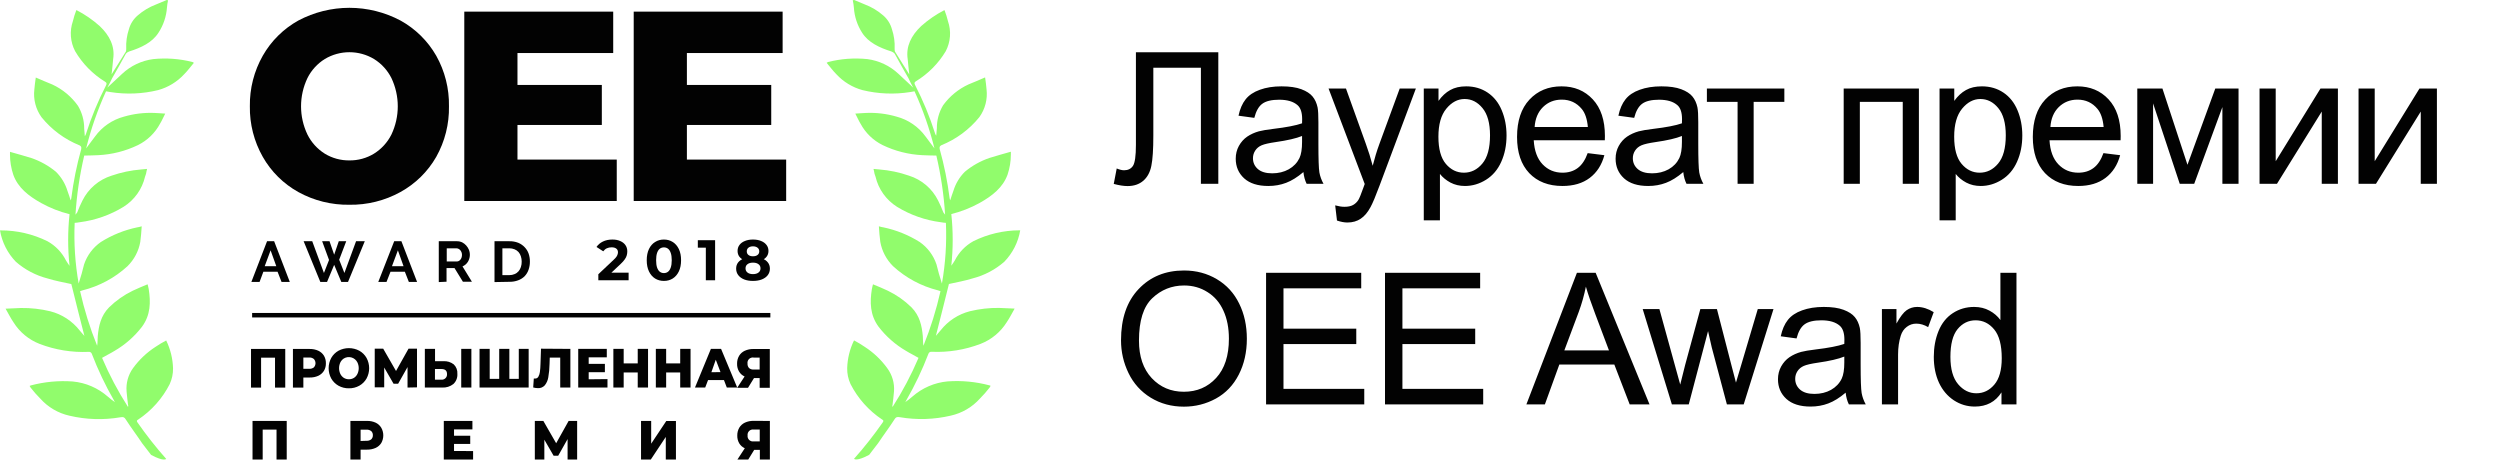
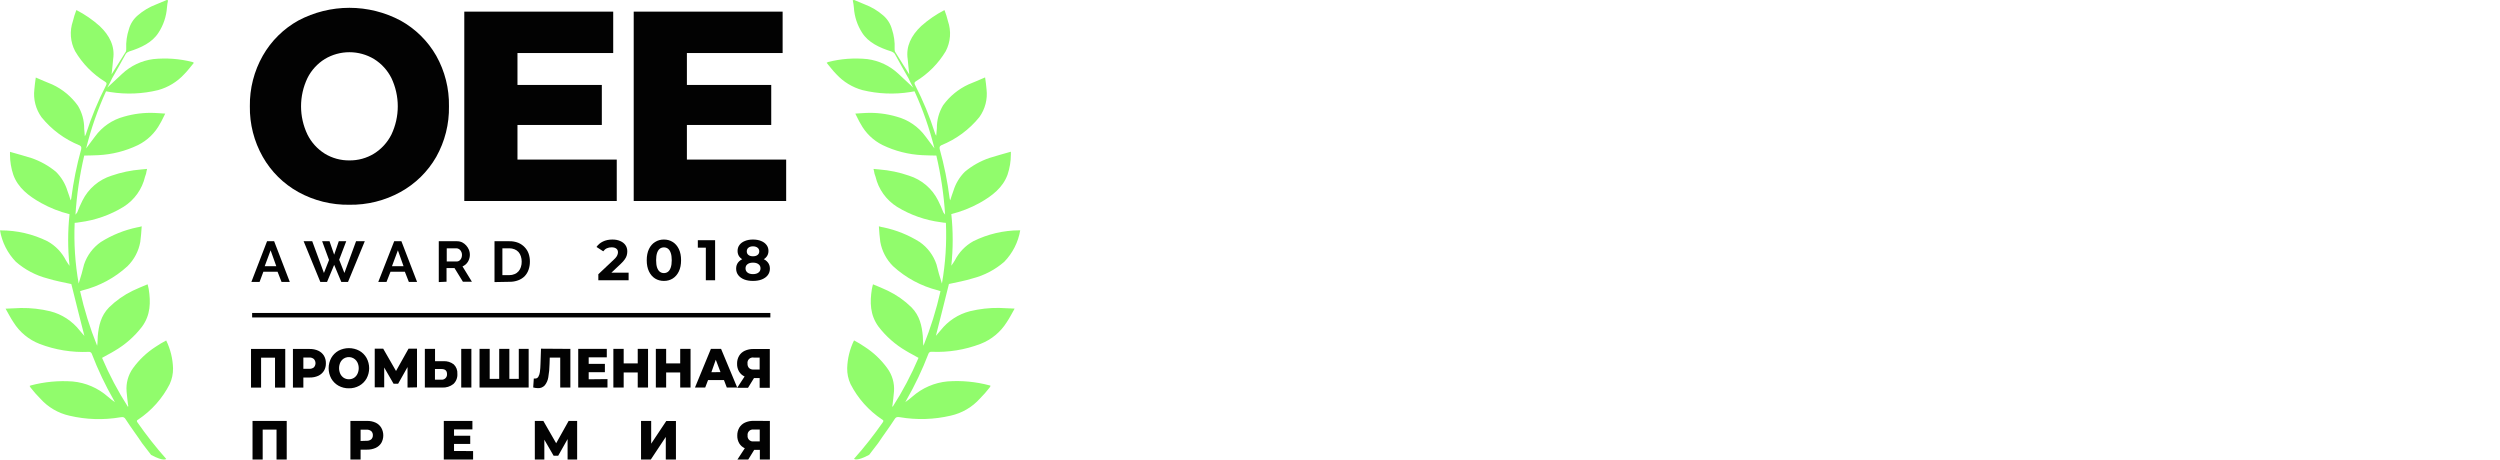
<svg xmlns="http://www.w3.org/2000/svg" width="544" height="100" viewBox="0 0 544 100" fill="none">
  <g clip-path="url(#clip0_72_330)">
    <path fill-rule="evenodd" clip-rule="evenodd" d="M34.474 7.135C33.122 9.251 30.732 10.374 28.099 11.203C27.835 11.3 27.598 11.457 27.406 11.661C26.436 13.432 25.431 15.237 24.391 17.043C24.08 17.699 23.768 18.355 23.352 19.073C24.53 17.984 25.535 17.017 26.574 16.067C28.434 14.319 30.797 13.198 33.33 12.862C36.195 12.567 39.089 12.781 41.879 13.493C41.99 13.538 42.094 13.596 42.191 13.665C41.464 14.529 40.84 15.393 40.078 16.153C38.546 17.809 36.582 19.006 34.404 19.608C31.003 20.438 27.469 20.582 24.01 20.032C23.698 19.98 23.317 19.893 23.075 19.867C21.252 23.866 19.802 28.024 18.744 32.288C19.437 31.424 19.991 30.561 20.684 29.697C22.223 27.575 24.451 26.049 26.99 25.378C29.137 24.753 31.373 24.482 33.608 24.575C34.37 24.575 35.054 24.696 35.955 24.722C35.539 25.49 35.236 26.268 34.82 26.924C33.747 28.927 32.076 30.548 30.039 31.563C27.33 32.87 24.384 33.62 21.377 33.765C20.372 33.826 19.368 33.826 18.328 33.852C17.336 38.078 16.698 42.381 16.423 46.714C16.561 46.558 16.688 46.394 16.804 46.221C17.116 45.357 17.531 44.493 17.947 43.63C18.584 42.349 19.474 41.209 20.563 40.28C21.653 39.351 22.919 38.651 24.288 38.222C26.369 37.501 28.535 37.048 30.732 36.875C31.182 36.815 31.598 36.815 31.979 36.754C31.995 36.885 31.971 37.017 31.91 37.134C31.856 37.586 31.739 38.028 31.563 38.447C30.929 41.161 29.249 43.516 26.886 45.003C23.985 46.782 20.737 47.925 17.358 48.355C16.992 48.424 16.622 48.47 16.249 48.493C16.055 52.913 16.345 57.342 17.116 61.7C17.601 60.206 17.982 58.858 18.294 57.545C18.951 55.575 20.227 53.867 21.931 52.673C24.363 51.142 27.051 50.056 29.866 49.469C30.108 49.469 30.351 49.357 30.836 49.244C30.766 50.445 30.663 51.559 30.524 52.647C30.165 54.646 29.197 56.486 27.752 57.917C24.978 60.464 21.607 62.276 17.947 63.186C17.808 63.246 17.601 63.298 17.427 63.358C18.335 67.412 19.575 71.385 21.135 75.235C21.273 74.553 21.204 73.81 21.273 73.145C21.481 70.917 21.931 68.714 23.733 66.882C25.234 65.409 26.966 64.19 28.861 63.272C29.935 62.788 30.94 62.322 32.118 61.864C32.187 62.27 32.326 62.555 32.36 62.901C32.811 65.76 32.776 68.541 30.905 71.089C29.272 73.22 27.235 75.01 24.911 76.358C24.045 76.903 23.11 77.326 22.209 77.87C23.789 81.583 25.678 85.157 27.856 88.555C27.891 88.473 27.908 88.385 27.908 88.296C27.908 88.207 27.891 88.119 27.856 88.037C27.752 87.121 27.614 86.145 27.544 85.178C27.391 83.385 27.883 81.597 28.93 80.133C30.264 78.285 31.933 76.704 33.85 75.468C34.594 74.964 35.366 74.503 36.163 74.087C37.085 75.974 37.592 78.035 37.653 80.133C37.674 81.325 37.425 82.506 36.925 83.588C35.34 86.7 32.981 89.352 30.073 91.293C29.727 91.466 29.727 91.639 29.9 91.898C31.829 94.671 33.92 97.327 36.163 99.853C36.163 99.853 35.712 100.51 32.88 98.989C32.256 98.126 31.563 97.323 30.94 96.467C29.796 94.739 28.48 93.012 27.336 91.224C27.094 90.801 26.817 90.68 26.193 90.801C22.512 91.43 18.741 91.313 15.106 90.455C12.655 89.905 10.437 88.603 8.766 86.732C8.01 85.978 7.304 85.177 6.652 84.331C6.572 84.223 6.502 84.107 6.444 83.986C6.515 83.93 6.599 83.892 6.687 83.873C9.666 83.079 12.758 82.787 15.834 83.01C18.659 83.276 21.327 84.429 23.456 86.3C23.96 86.745 24.493 87.158 25.05 87.536C24.933 87.4 24.839 87.244 24.773 87.078C22.922 83.854 21.323 80.493 19.991 77.023C19.948 76.87 19.851 76.739 19.716 76.654C19.581 76.57 19.421 76.539 19.264 76.566C15.637 76.724 12.016 76.137 8.627 74.838C6.275 73.928 4.282 72.282 2.945 70.148C2.321 69.232 1.836 68.256 1.213 67.168C2.425 67.108 3.534 67.055 4.573 67.021C6.72 66.991 8.863 67.232 10.948 67.737C13.475 68.384 15.716 69.845 17.323 71.892C17.705 72.29 18.016 72.756 18.363 73.093C17.393 69.344 16.457 65.535 15.522 61.812C13.859 61.441 12.057 61.13 10.325 60.586C7.788 59.93 5.439 58.694 3.465 56.975C1.645 55.095 0.437 52.711 0 50.134C0.069 50.134 0.069 50.134 0.139 50.134C3.672 50.12 7.159 50.928 10.325 52.492C12.068 53.455 13.478 54.922 14.37 56.699C14.612 57.096 14.855 57.467 15.132 57.839C14.731 54.107 14.731 50.342 15.132 46.61C12.979 46.073 10.906 45.257 8.965 44.182C6.193 42.636 3.906 40.831 2.902 38.05C2.424 36.639 2.178 35.16 2.174 33.671V33.04C3.837 33.532 5.327 33.904 6.817 34.387C8.776 35.053 10.597 36.072 12.187 37.393C13.351 38.551 14.209 39.978 14.682 41.548C14.959 42.205 15.132 42.921 15.375 43.604C15.445 43.46 15.492 43.305 15.513 43.146C15.968 39.549 16.687 35.989 17.661 32.496C17.73 32.072 17.73 31.865 17.315 31.632C14.078 30.326 11.228 28.218 9.034 25.508C7.777 23.756 7.221 21.6 7.475 19.462C7.544 18.597 7.648 17.855 7.787 16.87C9 17.414 10.212 17.898 11.39 18.39C13.623 19.425 15.546 21.024 16.968 23.028C17.867 24.532 18.335 26.253 18.32 28.004C18.389 28.548 18.389 29.066 18.458 29.636C18.565 29.496 18.646 29.338 18.701 29.17C19.868 25.504 21.34 21.942 23.101 18.52C23.239 18.183 23.239 18.01 22.858 17.777C20.175 16.127 17.939 13.846 16.345 11.135C15.823 10.136 15.511 9.042 15.428 7.919C15.344 6.796 15.492 5.668 15.86 4.604C16.051 3.809 16.294 3.027 16.587 2.263L16.657 2.203C18.47 3.14 20.157 4.301 21.68 5.658C23.863 7.722 25.041 10.098 24.625 12.845C24.556 13.933 24.383 15.047 24.279 16.196C24.383 16.049 24.383 15.997 24.452 15.911C25.422 14.33 26.427 12.758 27.397 11.212C27.452 11.016 27.475 10.811 27.466 10.607C27.396 9.164 27.596 7.72 28.055 6.349C28.377 5.185 29.041 4.145 29.961 3.36C31.137 2.337 32.486 1.53 33.945 0.976C34.812 0.605 35.496 0.32 36.258 0.009C36.327 0.009 36.501 0.061 36.57 0.061C36.453 0.59 36.372 1.127 36.327 1.667C36.187 3.618 35.549 5.5 34.474 7.135Z" fill="#91FC6C" />
    <path fill-rule="evenodd" clip-rule="evenodd" d="M187.604 7.135C188.955 9.251 191.346 10.374 193.979 11.203C194.242 11.3 194.48 11.457 194.672 11.661C195.642 13.432 196.647 15.237 197.686 17.042C197.998 17.699 198.31 18.355 198.726 19.073C197.548 17.984 196.543 17.016 195.504 16.066C193.644 14.318 191.281 13.198 188.748 12.861C185.879 12.567 182.983 12.78 180.19 13.492C180.08 13.537 179.975 13.596 179.878 13.665C180.606 14.529 181.229 15.393 181.991 16.152C183.523 17.812 185.492 19.01 187.673 19.608C191.076 20.438 194.609 20.581 198.068 20.031C198.379 19.979 198.76 19.893 199.003 19.867C200.826 23.866 202.276 28.023 203.334 32.288C202.641 31.424 202.087 30.561 201.394 29.697C199.855 27.574 197.627 26.048 195.088 25.378C192.941 24.752 190.705 24.481 188.47 24.575C187.708 24.575 187.015 24.696 186.114 24.721C186.53 25.49 186.842 26.267 187.258 26.924C188.331 28.927 190.002 30.548 192.039 31.562C194.748 32.87 197.694 33.619 200.701 33.765C201.705 33.826 202.71 33.826 203.75 33.852C204.742 38.078 205.38 42.381 205.655 46.713C205.518 46.558 205.39 46.393 205.274 46.221C204.962 45.357 204.547 44.493 204.131 43.63C203.494 42.348 202.605 41.209 201.515 40.28C200.425 39.35 199.158 38.651 197.79 38.222C195.709 37.5 193.543 37.047 191.346 36.875C190.896 36.814 190.48 36.814 190.099 36.754C190.083 36.885 190.107 37.017 190.168 37.134C190.223 37.585 190.339 38.027 190.515 38.447C191.148 41.16 192.829 43.516 195.192 45.003C198.094 46.782 201.342 47.925 204.72 48.355C205.086 48.424 205.456 48.47 205.828 48.492C206.023 52.913 205.733 57.342 204.962 61.7C204.477 60.206 204.096 58.858 203.784 57.545C203.127 55.574 201.851 53.866 200.146 52.673C197.715 51.142 195.027 50.056 192.212 49.469C191.97 49.469 191.727 49.356 191.242 49.244C191.311 50.445 191.415 51.559 191.554 52.647C191.913 54.646 192.881 56.486 194.326 57.917C197.1 60.464 200.472 62.276 204.131 63.186C204.269 63.246 204.477 63.298 204.65 63.358C203.743 67.412 202.503 71.384 200.943 75.235C200.805 74.553 200.874 73.81 200.805 73.145C200.597 70.916 200.146 68.714 198.345 66.882C196.844 65.409 195.112 64.189 193.217 63.272C192.143 62.788 191.138 62.322 189.96 61.864C189.891 62.27 189.752 62.555 189.718 62.901C189.267 65.76 189.302 68.541 191.173 71.089C192.807 73.219 194.843 75.009 197.167 76.358C198.033 76.903 198.968 77.326 199.869 77.87C198.288 81.583 196.399 85.156 194.222 88.555C194.187 88.473 194.17 88.385 194.17 88.296C194.17 88.207 194.187 88.119 194.222 88.037C194.326 87.121 194.464 86.145 194.534 85.178C194.667 83.377 194.151 81.587 193.078 80.133C191.746 78.285 190.076 76.703 188.159 75.468C187.414 74.956 186.638 74.489 185.837 74.069C184.916 75.957 184.408 78.017 184.347 80.116C184.327 81.307 184.575 82.489 185.075 83.571C186.663 86.682 189.025 89.336 191.935 91.276C192.282 91.448 192.282 91.621 192.108 91.88C190.179 94.655 188.086 97.312 185.837 99.836C185.837 99.836 186.288 100.492 189.129 98.972C189.752 98.108 190.445 97.305 191.069 96.45C192.212 94.722 193.529 92.995 194.672 91.206C194.915 90.784 195.192 90.662 195.816 90.784C199.497 91.413 203.268 91.296 206.903 90.438C209.354 89.888 211.571 88.586 213.243 86.715C213.998 85.963 214.701 85.161 215.348 84.314C215.432 84.207 215.501 84.092 215.556 83.968C215.485 83.911 215.402 83.872 215.313 83.856C212.337 83.06 209.248 82.768 206.175 82.992C203.35 83.259 200.682 84.411 198.553 86.283C198.049 86.728 197.516 87.141 196.959 87.518C197.076 87.382 197.17 87.227 197.236 87.06C199.087 83.837 200.686 80.475 202.017 77.006C202.06 76.853 202.159 76.722 202.293 76.637C202.427 76.553 202.588 76.521 202.745 76.548C206.371 76.707 209.993 76.119 213.381 74.821C215.73 73.907 217.72 72.262 219.055 70.13C219.679 69.215 220.164 68.239 220.787 67.15C219.575 67.09 218.466 67.038 217.426 67.004C215.283 66.973 213.143 67.214 211.06 67.72C208.534 68.366 206.293 69.827 204.685 71.875C204.304 72.272 203.992 72.739 203.646 73.076C204.616 69.327 205.551 65.518 206.487 61.795C208.15 61.424 209.951 61.113 211.684 60.569C214.218 59.912 216.564 58.677 218.535 56.958C220.356 55.078 221.564 52.693 222 50.117C221.931 50.117 221.931 50.117 221.861 50.117C218.365 50.124 214.917 50.937 211.788 52.492C210.058 53.453 208.658 54.909 207.769 56.673C207.526 57.07 207.284 57.441 207.006 57.813C207.408 54.081 207.408 50.316 207.006 46.584C209.16 46.046 211.232 45.23 213.174 44.157C215.937 42.61 218.223 40.805 219.237 38.024C219.714 36.612 219.96 35.133 219.964 33.644V33.014C218.301 33.506 216.812 33.878 215.33 34.361C213.371 35.026 211.551 36.045 209.96 37.367C208.796 38.524 207.939 39.952 207.465 41.522C207.188 42.179 207.015 42.895 206.773 43.578C206.702 43.433 206.655 43.279 206.634 43.12C206.178 39.523 205.461 35.963 204.486 32.469C204.417 32.046 204.417 31.839 204.832 31.605C208.07 30.299 210.92 28.192 213.113 25.482C214.371 23.73 214.926 21.574 214.672 19.435C214.603 18.571 214.499 17.828 214.36 16.844C213.148 17.388 211.935 17.872 210.757 18.364C208.547 19.38 206.637 20.948 205.213 22.916C204.315 24.42 203.848 26.141 203.862 27.892C203.793 28.436 203.793 28.954 203.724 29.524C203.618 29.386 203.536 29.231 203.481 29.066C202.314 25.4 200.843 21.837 199.081 18.416C198.942 18.079 198.942 17.906 199.323 17.673C201.977 16.049 204.197 13.808 205.794 11.143C206.315 10.144 206.627 9.05 206.711 7.927C206.794 6.804 206.647 5.677 206.279 4.612C206.087 3.817 205.845 3.035 205.551 2.272L205.482 2.211C203.669 3.148 201.981 4.309 200.458 5.666C198.275 7.731 197.097 10.106 197.513 12.853C197.582 13.941 197.756 15.056 197.86 16.204C197.756 16.058 197.756 16.006 197.686 15.919C196.716 14.339 195.712 12.767 194.741 11.22C194.687 11.024 194.663 10.82 194.672 10.616C194.743 9.172 194.543 7.728 194.083 6.357C193.764 5.187 193.101 4.14 192.178 3.352C191.001 2.328 189.653 1.521 188.193 0.968C187.327 0.596 186.634 0.311 185.872 0C185.803 0 185.629 0.052 185.56 0.052C185.677 0.581 185.758 1.118 185.803 1.658C185.927 3.607 186.546 5.492 187.604 7.135Z" fill="#91FC6C" />
    <path fill-rule="evenodd" clip-rule="evenodd" d="M76.032 44.554C72.149 44.617 68.318 43.664 64.919 41.79C61.685 39.996 59.008 37.348 57.185 34.137C55.279 30.781 54.307 26.979 54.37 23.123C54.31 19.271 55.282 15.472 57.185 12.119C59.011 8.909 61.687 6.262 64.919 4.466C68.341 2.651 72.157 1.701 76.032 1.701C79.908 1.701 83.724 2.651 87.145 4.466C90.393 6.261 93.083 8.911 94.924 12.127C96.807 15.484 97.763 19.278 97.695 23.123C97.767 26.975 96.81 30.776 94.924 34.137C93.079 37.354 90.382 40.002 87.128 41.79C83.729 43.664 79.898 44.617 76.015 44.554H76.032ZM76.032 34.905C77.917 34.927 79.769 34.418 81.377 33.437C83.001 32.427 84.314 30.989 85.171 29.282C86.083 27.36 86.556 25.259 86.556 23.132C86.556 21.005 86.083 18.905 85.171 16.982C84.315 15.277 83.001 13.841 81.377 12.836C79.762 11.87 77.915 11.361 76.032 11.361C74.15 11.361 72.303 11.87 70.688 12.836C69.066 13.841 67.755 15.277 66.903 16.982C65.985 18.903 65.508 21.004 65.508 23.132C65.508 25.26 65.985 27.361 66.903 29.282C67.753 30.986 69.056 32.423 70.671 33.437C72.284 34.421 74.142 34.93 76.032 34.905Z" fill="#020202" />
    <path fill-rule="evenodd" clip-rule="evenodd" d="M134.205 34.724V43.734H101.03V2.531H133.434V11.54H112.602V18.485H130.957V27.192H112.602V34.724H134.205Z" fill="#020202" />
    <path fill-rule="evenodd" clip-rule="evenodd" d="M171.069 34.724V43.734H137.895V2.531H170.298V11.54H149.467V18.485H167.821V27.192H149.467V34.724H171.069Z" fill="#020202" />
    <path fill-rule="evenodd" clip-rule="evenodd" d="M58.111 52.492H59.653L63.057 61.346H61.264L60.398 59.134H57.306L56.483 61.346H54.699L58.111 52.492ZM60.121 57.925L58.882 54.47L57.6 57.925H60.121ZM70.099 52.492H71.702L72.715 55.42L73.72 52.492H75.34L73.806 56.517L74.941 59.402L77.479 52.492H79.376L75.729 61.346H74.266L72.715 57.632L71.165 61.346H69.701L66.072 52.492H67.942L70.489 59.402L71.598 56.569L70.099 52.492ZM85.812 52.492H87.345L90.757 61.346H88.965L88.098 59.134H84.972L84.105 61.346H82.312L85.777 52.492H85.812ZM87.812 57.925L86.582 54.47L85.292 57.925H87.812ZM95.478 61.38V52.492H99.436C99.832 52.488 100.223 52.573 100.58 52.742C100.907 52.913 101.201 53.14 101.446 53.416C101.697 53.697 101.899 54.019 102.044 54.367C102.206 54.787 102.27 55.239 102.231 55.688C102.192 56.137 102.051 56.571 101.819 56.958C101.544 57.411 101.132 57.765 100.641 57.968L102.685 61.302H100.727L98.9 58.331H97.167V61.302L95.478 61.38ZM97.21 56.897H99.393C99.546 56.898 99.698 56.862 99.835 56.793C99.975 56.714 100.099 56.609 100.199 56.482C100.307 56.346 100.389 56.191 100.441 56.025C100.499 55.844 100.527 55.653 100.528 55.463C100.531 55.268 100.495 55.075 100.424 54.893C100.361 54.727 100.27 54.572 100.155 54.435C100.048 54.311 99.915 54.211 99.766 54.142C99.626 54.073 99.472 54.034 99.315 54.03H97.21V56.811V56.897ZM107.605 61.38V52.492H110.853C111.514 52.477 112.17 52.595 112.784 52.837C113.305 53.055 113.774 53.378 114.161 53.787C114.549 54.186 114.845 54.663 115.028 55.187C115.219 55.742 115.313 56.327 115.305 56.914C115.313 57.535 115.21 58.152 115.002 58.737C114.815 59.26 114.52 59.737 114.135 60.136C113.735 60.517 113.261 60.811 112.741 61C112.156 61.218 111.537 61.326 110.913 61.32L107.605 61.38ZM113.521 56.94C113.524 56.541 113.463 56.145 113.339 55.766C113.234 55.426 113.06 55.111 112.828 54.841C112.589 54.58 112.292 54.376 111.961 54.245C111.601 54.099 111.216 54.026 110.827 54.03H109.32V59.869H110.827C111.22 59.876 111.609 59.799 111.97 59.644C112.305 59.513 112.602 59.302 112.836 59.031C113.067 58.756 113.24 58.439 113.347 58.098C113.474 57.707 113.533 57.299 113.521 56.889V56.94Z" fill="#020202" />
    <path d="M167.63 68.1H54.863V69.077H167.63V68.1Z" fill="#020202" />
    <path fill-rule="evenodd" clip-rule="evenodd" d="M62.07 75.935V84.348H59.844V77.826H56.812V84.348H54.621V75.935H62.07ZM67.388 75.935C68.032 75.921 68.672 76.051 69.259 76.315C69.765 76.549 70.192 76.924 70.489 77.395C70.782 77.897 70.929 78.472 70.913 79.053C70.929 79.63 70.782 80.198 70.489 80.695C70.19 81.163 69.764 81.538 69.259 81.774C68.671 82.035 68.032 82.162 67.388 82.146H66.011V84.348H63.742V75.935H67.388ZM67.258 80.254C67.631 80.281 68.002 80.17 68.298 79.943C68.527 79.694 68.654 79.369 68.654 79.031C68.654 78.694 68.527 78.369 68.298 78.12C68.006 77.883 67.634 77.765 67.258 77.792H66.011V80.254H67.258ZM75.92 84.495C75.13 84.511 74.35 84.317 73.659 83.934C73.001 83.565 72.456 83.025 72.083 82.37C71.708 81.681 71.511 80.909 71.511 80.124C71.511 79.34 71.708 78.568 72.083 77.878C72.456 77.224 73.001 76.684 73.659 76.315C74.356 75.947 75.132 75.754 75.92 75.754C76.708 75.754 77.484 75.947 78.181 76.315C78.839 76.684 79.385 77.224 79.757 77.878C80.132 78.568 80.329 79.34 80.329 80.124C80.329 80.909 80.132 81.681 79.757 82.37C79.385 83.025 78.839 83.565 78.181 83.934C77.49 84.317 76.71 84.511 75.92 84.495ZM75.92 82.526C76.304 82.531 76.682 82.43 77.011 82.232C77.342 82.021 77.606 81.722 77.774 81.368C77.962 80.978 78.059 80.549 78.059 80.116C78.059 79.682 77.962 79.254 77.774 78.863C77.647 78.604 77.468 78.375 77.247 78.189C77.026 78.003 76.77 77.865 76.492 77.784C76.215 77.702 75.924 77.68 75.638 77.717C75.352 77.754 75.076 77.85 74.829 77.999C74.498 78.212 74.231 78.511 74.058 78.863C73.876 79.255 73.781 79.683 73.781 80.116C73.781 80.549 73.876 80.976 74.058 81.368C74.232 81.719 74.498 82.019 74.829 82.232C75.158 82.43 75.536 82.531 75.92 82.526ZM88.679 84.331V79.874L86.635 83.501H85.638L83.603 79.969V84.288H81.541V75.874H83.386L86.175 80.729L88.895 75.874H90.74V84.288L88.679 84.331ZM96.474 78.596C97.287 78.544 98.091 78.789 98.735 79.287C99.01 79.551 99.223 79.871 99.359 80.227C99.496 80.582 99.552 80.963 99.523 81.342C99.552 81.754 99.49 82.166 99.34 82.549C99.191 82.933 98.957 83.279 98.657 83.562C97.96 84.111 97.084 84.385 96.197 84.331H92.447V75.918H94.664V78.596H96.474ZM96.033 82.621C96.199 82.635 96.367 82.613 96.524 82.556C96.68 82.499 96.822 82.409 96.941 82.291C97.059 82.173 97.15 82.031 97.207 81.875C97.264 81.718 97.286 81.551 97.271 81.385C97.271 80.66 96.864 80.297 96.033 80.297H94.647V82.621H96.033ZM100.363 75.918H102.572V84.331H100.363V75.918ZM115.036 75.918V84.331H104.348V75.918H106.557V82.448H108.627V75.918H110.835V82.448H112.888V75.918H115.036ZM124.114 75.918V84.331H121.905V77.809H119.627L119.584 79.174C119.569 80.159 119.477 81.141 119.307 82.111C119.207 82.742 118.948 83.336 118.553 83.838C118.365 84.049 118.132 84.214 117.871 84.323C117.61 84.43 117.328 84.477 117.046 84.46C116.701 84.453 116.357 84.404 116.024 84.314L116.154 82.37C116.255 82.379 116.356 82.379 116.457 82.37C116.593 82.373 116.727 82.341 116.846 82.276C116.965 82.21 117.063 82.115 117.133 81.999C117.32 81.678 117.438 81.322 117.479 80.954C117.554 80.381 117.598 79.804 117.609 79.226L117.722 75.874L124.114 75.918ZM132.187 82.491V84.331H125.82V75.918H132.039V77.758H128.098V79.174H131.624V80.997H128.098V82.534L132.187 82.491ZM141.013 75.918V84.331H138.769V81.049H135.712V84.331H133.469V75.918H135.712V79.079H138.769V75.918H141.013ZM150.264 75.918V84.331H148.012V81.049H144.954V84.331H142.711V75.918H144.954V79.079H148.012V75.918H150.264ZM157.436 82.698H154.075L153.451 84.331H151.225L154.69 75.918H156.907L160.415 84.331H158.154L157.531 82.698H157.436ZM156.777 80.971L155.755 78.276L154.794 80.997L156.777 80.971ZM167.509 75.944H163.94C163.29 75.93 162.644 76.063 162.052 76.332C161.54 76.568 161.111 76.954 160.822 77.438C160.52 77.962 160.37 78.561 160.389 79.165C160.372 79.753 160.519 80.333 160.814 80.841C161.094 81.319 161.518 81.697 162.026 81.921L160.415 84.382H162.771L164.07 82.266H165.3V84.382H167.509V75.97V75.944ZM163.984 77.818H165.3V80.409H163.958C163.783 80.422 163.606 80.401 163.439 80.344C163.272 80.288 163.119 80.198 162.988 80.081C162.872 79.95 162.782 79.797 162.726 79.63C162.669 79.465 162.647 79.289 162.659 79.114C162.631 78.929 162.648 78.74 162.709 78.564C162.771 78.387 162.874 78.228 163.01 78.101C163.146 77.972 163.311 77.879 163.492 77.829C163.672 77.777 163.861 77.771 164.044 77.809L163.984 77.818Z" fill="#020202" />
    <path fill-rule="evenodd" clip-rule="evenodd" d="M62.39 91.595V100H60.173V93.479H57.159V100H54.95V91.595H62.39ZM79.878 91.595C80.523 91.576 81.164 91.707 81.749 91.975C82.259 92.216 82.685 92.604 82.971 93.09C83.255 93.593 83.404 94.162 83.404 94.739C83.404 95.317 83.255 95.886 82.971 96.389C82.677 96.857 82.253 97.229 81.749 97.46C81.162 97.724 80.523 97.854 79.878 97.841H78.466V100H76.249V91.595H79.878ZM79.74 95.914C80.118 95.943 80.491 95.829 80.788 95.594C80.902 95.481 80.991 95.347 81.05 95.198C81.11 95.05 81.139 94.891 81.134 94.731C81.145 94.562 81.12 94.394 81.06 94.236C81 94.078 80.907 93.934 80.788 93.815C80.491 93.581 80.118 93.467 79.74 93.496H78.466V95.957L79.74 95.914ZM102.945 98.151V100H96.57V91.595H102.797V93.435H98.796V94.817H102.321V96.597H98.796V98.134L102.945 98.151ZM123.507 100V95.543L121.463 99.17H120.467L118.449 95.681V100H116.379V91.595H118.233L121.022 96.45L123.733 91.595H125.586V100H123.507ZM139.428 91.595H141.697V96.545L144.98 91.613H147.085V100H144.876V95.076L141.611 100H139.488V91.595H139.428ZM167.526 91.595V100H165.344V97.892H164.114L162.814 100H160.458L162.069 97.538C161.564 97.315 161.14 96.941 160.857 96.467C160.562 95.958 160.415 95.379 160.432 94.791C160.416 94.186 160.566 93.589 160.866 93.064C161.159 92.581 161.59 92.196 162.104 91.958C162.694 91.693 163.337 91.563 163.984 91.578L167.526 91.595ZM164.001 93.47C163.823 93.441 163.642 93.454 163.47 93.508C163.299 93.562 163.142 93.655 163.014 93.781C162.885 93.906 162.787 94.059 162.729 94.229C162.67 94.398 162.651 94.579 162.676 94.757C162.653 94.932 162.671 95.111 162.729 95.277C162.786 95.445 162.881 95.597 163.007 95.722C163.132 95.847 163.285 95.943 163.453 95.999C163.62 96.057 163.799 96.075 163.975 96.052H165.318V93.461L164.001 93.47Z" fill="#020202" />
    <path d="M163.844 61.129C163.114 61.129 162.475 61.021 161.927 60.806C161.379 60.582 160.952 60.271 160.645 59.873C160.337 59.467 160.184 58.994 160.184 58.455C160.184 57.916 160.333 57.46 160.632 57.086C160.939 56.705 161.367 56.419 161.915 56.228C162.462 56.029 163.106 55.929 163.844 55.929C164.592 55.929 165.239 56.029 165.787 56.228C166.343 56.419 166.771 56.705 167.069 57.086C167.376 57.46 167.53 57.916 167.53 58.455C167.53 58.994 167.376 59.467 167.069 59.873C166.762 60.271 166.331 60.582 165.774 60.806C165.227 61.021 164.583 61.129 163.844 61.129ZM163.844 59.649C164.351 59.649 164.749 59.537 165.04 59.313C165.339 59.089 165.488 58.782 165.488 58.393C165.488 58.003 165.339 57.7 165.04 57.484C164.749 57.261 164.351 57.149 163.844 57.149C163.346 57.149 162.952 57.261 162.662 57.484C162.371 57.7 162.226 58.003 162.226 58.393C162.226 58.782 162.371 59.089 162.662 59.313C162.952 59.537 163.346 59.649 163.844 59.649ZM163.844 56.95C163.172 56.95 162.583 56.858 162.076 56.676C161.578 56.493 161.188 56.228 160.906 55.88C160.632 55.523 160.495 55.1 160.495 54.611C160.495 54.097 160.636 53.657 160.918 53.292C161.201 52.919 161.595 52.633 162.101 52.434C162.608 52.227 163.189 52.123 163.844 52.123C164.517 52.123 165.102 52.227 165.6 52.434C166.106 52.633 166.501 52.919 166.783 53.292C167.074 53.657 167.219 54.097 167.219 54.611C167.219 55.1 167.078 55.523 166.795 55.88C166.522 56.228 166.131 56.493 165.625 56.676C165.119 56.858 164.525 56.95 163.844 56.95ZM163.844 55.768C164.268 55.768 164.6 55.672 164.841 55.482C165.09 55.291 165.214 55.03 165.214 54.698C165.214 54.35 165.085 54.08 164.828 53.889C164.579 53.699 164.251 53.603 163.844 53.603C163.446 53.603 163.122 53.699 162.873 53.889C162.624 54.08 162.5 54.35 162.5 54.698C162.5 55.03 162.62 55.291 162.861 55.482C163.102 55.672 163.429 55.768 163.844 55.768Z" fill="#020202" />
    <path d="M153.59 60.98V53.019L154.461 53.889H151.847V52.272H155.607V60.98H153.59Z" fill="#020202" />
    <path d="M144.465 61.129C143.751 61.129 143.112 60.955 142.548 60.607C141.983 60.25 141.539 59.736 141.216 59.064C140.892 58.393 140.73 57.58 140.73 56.626C140.73 55.672 140.892 54.86 141.216 54.188C141.539 53.516 141.983 53.006 142.548 52.658C143.112 52.301 143.751 52.123 144.465 52.123C145.188 52.123 145.827 52.301 146.383 52.658C146.947 53.006 147.391 53.516 147.715 54.188C148.039 54.86 148.201 55.672 148.201 56.626C148.201 57.58 148.039 58.393 147.715 59.064C147.391 59.736 146.947 60.25 146.383 60.607C145.827 60.955 145.188 61.129 144.465 61.129ZM144.465 59.425C144.806 59.425 145.1 59.33 145.349 59.139C145.607 58.948 145.806 58.645 145.947 58.231C146.096 57.816 146.171 57.281 146.171 56.626C146.171 55.971 146.096 55.436 145.947 55.022C145.806 54.607 145.607 54.304 145.349 54.113C145.1 53.923 144.806 53.827 144.465 53.827C144.133 53.827 143.839 53.923 143.581 54.113C143.332 54.304 143.133 54.607 142.984 55.022C142.843 55.436 142.772 55.971 142.772 56.626C142.772 57.281 142.843 57.816 142.984 58.231C143.133 58.645 143.332 58.948 143.581 59.139C143.839 59.33 144.133 59.425 144.465 59.425Z" fill="#020202" />
    <path d="M130.198 60.98V59.674L133.56 56.502C133.826 56.261 134.021 56.046 134.145 55.855C134.27 55.664 134.353 55.49 134.394 55.332C134.444 55.175 134.469 55.03 134.469 54.897C134.469 54.549 134.349 54.283 134.108 54.101C133.876 53.91 133.531 53.815 133.074 53.815C132.709 53.815 132.369 53.885 132.053 54.026C131.746 54.167 131.485 54.387 131.269 54.686L129.8 53.74C130.132 53.243 130.597 52.849 131.194 52.558C131.792 52.268 132.481 52.123 133.261 52.123C133.909 52.123 134.473 52.231 134.955 52.447C135.444 52.654 135.822 52.948 136.088 53.33C136.362 53.711 136.499 54.167 136.499 54.698C136.499 54.98 136.461 55.262 136.387 55.544C136.32 55.818 136.179 56.108 135.963 56.415C135.756 56.721 135.449 57.066 135.042 57.447L132.253 60.072L131.867 59.338H136.785V60.98H130.198Z" fill="#020202" />
  </g>
-   <path d="M247.176 11.367H265.105V40H261.316V14.746H250.965V29.492C250.965 32.487 250.822 34.681 250.535 36.074C250.262 37.467 249.676 38.555 248.777 39.336C247.879 40.104 246.74 40.488 245.359 40.488C244.526 40.488 243.523 40.332 242.352 40.02L242.996 36.66C243.621 36.921 244.155 37.051 244.598 37.051C245.457 37.051 246.102 36.732 246.531 36.094C246.961 35.443 247.176 33.919 247.176 31.523V11.367ZM283.622 37.441C282.32 38.548 281.063 39.329 279.852 39.785C278.654 40.241 277.365 40.469 275.985 40.469C273.707 40.469 271.955 39.915 270.731 38.809C269.507 37.689 268.895 36.263 268.895 34.531C268.895 33.516 269.123 32.591 269.579 31.758C270.048 30.912 270.653 30.234 271.395 29.727C272.151 29.219 272.997 28.835 273.934 28.574C274.624 28.392 275.666 28.216 277.059 28.047C279.898 27.708 281.988 27.305 283.329 26.836C283.342 26.354 283.348 26.048 283.348 25.918C283.348 24.486 283.016 23.477 282.352 22.891C281.454 22.096 280.119 21.699 278.348 21.699C276.695 21.699 275.471 21.992 274.677 22.578C273.895 23.151 273.316 24.173 272.938 25.645L269.501 25.176C269.813 23.704 270.328 22.52 271.044 21.621C271.76 20.71 272.795 20.013 274.149 19.531C275.503 19.037 277.072 18.789 278.856 18.789C280.627 18.789 282.066 18.997 283.173 19.414C284.279 19.831 285.093 20.358 285.614 20.996C286.135 21.621 286.499 22.415 286.708 23.379C286.825 23.978 286.884 25.059 286.884 26.621V31.309C286.884 34.577 286.955 36.647 287.098 37.52C287.255 38.379 287.554 39.206 287.997 40H284.325C283.96 39.271 283.726 38.418 283.622 37.441ZM283.329 29.59C282.053 30.111 280.139 30.553 277.587 30.918C276.141 31.126 275.119 31.361 274.52 31.621C273.921 31.881 273.459 32.266 273.134 32.773C272.808 33.268 272.645 33.822 272.645 34.434C272.645 35.371 272.997 36.152 273.7 36.777C274.416 37.402 275.458 37.715 276.825 37.715C278.179 37.715 279.384 37.422 280.438 36.836C281.493 36.237 282.268 35.423 282.763 34.395C283.14 33.6 283.329 32.428 283.329 30.879V29.59ZM290.927 47.988L290.537 44.688C291.305 44.896 291.976 45 292.548 45C293.33 45 293.955 44.87 294.423 44.609C294.892 44.349 295.276 43.984 295.576 43.516C295.797 43.164 296.155 42.292 296.65 40.898C296.715 40.703 296.819 40.417 296.963 40.039L289.091 19.258H292.88L297.197 31.27C297.757 32.793 298.258 34.395 298.701 36.074C299.104 34.46 299.586 32.884 300.146 31.348L304.58 19.258H308.095L300.205 40.352C299.358 42.63 298.701 44.199 298.232 45.059C297.607 46.217 296.891 47.064 296.084 47.598C295.276 48.145 294.313 48.418 293.193 48.418C292.516 48.418 291.761 48.275 290.927 47.988ZM309.815 47.949V19.258H313.018V21.953C313.773 20.898 314.626 20.111 315.577 19.59C316.527 19.056 317.679 18.789 319.034 18.789C320.804 18.789 322.367 19.245 323.721 20.156C325.075 21.068 326.097 22.357 326.787 24.023C327.478 25.677 327.823 27.494 327.823 29.473C327.823 31.595 327.439 33.509 326.67 35.215C325.915 36.908 324.808 38.21 323.35 39.121C321.905 40.02 320.381 40.469 318.78 40.469C317.608 40.469 316.553 40.221 315.616 39.727C314.691 39.232 313.929 38.607 313.33 37.852V47.949H309.815ZM312.998 29.746C312.998 32.415 313.539 34.388 314.62 35.664C315.7 36.94 317.009 37.578 318.545 37.578C320.108 37.578 321.442 36.921 322.549 35.605C323.669 34.277 324.229 32.227 324.229 29.453C324.229 26.81 323.682 24.831 322.588 23.516C321.508 22.201 320.212 21.543 318.702 21.543C317.204 21.543 315.876 22.246 314.717 23.652C313.571 25.046 312.998 27.077 312.998 29.746ZM345.48 33.32L349.113 33.77C348.54 35.892 347.478 37.539 345.929 38.711C344.379 39.883 342.4 40.469 339.991 40.469C336.958 40.469 334.549 39.538 332.765 37.676C330.994 35.801 330.109 33.177 330.109 29.805C330.109 26.315 331.007 23.607 332.804 21.68C334.601 19.753 336.932 18.789 339.796 18.789C342.57 18.789 344.835 19.733 346.593 21.621C348.351 23.509 349.23 26.165 349.23 29.59C349.23 29.798 349.223 30.111 349.21 30.527H333.741C333.872 32.806 334.516 34.551 335.675 35.762C336.834 36.973 338.279 37.578 340.011 37.578C341.3 37.578 342.4 37.24 343.312 36.562C344.223 35.885 344.946 34.805 345.48 33.32ZM333.937 27.637H345.519C345.363 25.892 344.92 24.583 344.191 23.711C343.071 22.357 341.619 21.68 339.835 21.68C338.221 21.68 336.86 22.22 335.753 23.301C334.659 24.381 334.054 25.827 333.937 27.637ZM366.281 37.441C364.979 38.548 363.723 39.329 362.512 39.785C361.314 40.241 360.025 40.469 358.645 40.469C356.366 40.469 354.615 39.915 353.391 38.809C352.167 37.689 351.555 36.263 351.555 34.531C351.555 33.516 351.783 32.591 352.238 31.758C352.707 30.912 353.312 30.234 354.055 29.727C354.81 29.219 355.656 28.835 356.594 28.574C357.284 28.392 358.326 28.216 359.719 28.047C362.557 27.708 364.647 27.305 365.988 26.836C366.001 26.354 366.008 26.048 366.008 25.918C366.008 24.486 365.676 23.477 365.012 22.891C364.113 22.096 362.779 21.699 361.008 21.699C359.354 21.699 358.13 21.992 357.336 22.578C356.555 23.151 355.975 24.173 355.598 25.645L352.16 25.176C352.473 23.704 352.987 22.52 353.703 21.621C354.419 20.71 355.454 20.013 356.809 19.531C358.163 19.037 359.732 18.789 361.516 18.789C363.286 18.789 364.725 18.997 365.832 19.414C366.939 19.831 367.753 20.358 368.273 20.996C368.794 21.621 369.159 22.415 369.367 23.379C369.484 23.978 369.543 25.059 369.543 26.621V31.309C369.543 34.577 369.615 36.647 369.758 37.52C369.914 38.379 370.214 39.206 370.656 40H366.984C366.62 39.271 366.385 38.418 366.281 37.441ZM365.988 29.59C364.712 30.111 362.798 30.553 360.246 30.918C358.801 31.126 357.779 31.361 357.18 31.621C356.581 31.881 356.118 32.266 355.793 32.773C355.467 33.268 355.305 33.822 355.305 34.434C355.305 35.371 355.656 36.152 356.359 36.777C357.076 37.402 358.117 37.715 359.484 37.715C360.839 37.715 362.043 37.422 363.098 36.836C364.152 36.237 364.927 35.423 365.422 34.395C365.799 33.6 365.988 32.428 365.988 30.879V29.59ZM371.419 19.258H388.274V22.168H381.595V40H378.098V22.168H371.419V19.258ZM401.186 19.258H417.553V40H414.038V22.168H404.702V40H401.186V19.258ZM422.046 47.949V19.258H425.249V21.953C426.004 20.898 426.857 20.111 427.808 19.59C428.758 19.056 429.911 18.789 431.265 18.789C433.036 18.789 434.598 19.245 435.952 20.156C437.307 21.068 438.329 22.357 439.019 24.023C439.709 25.677 440.054 27.494 440.054 29.473C440.054 31.595 439.67 33.509 438.902 35.215C438.146 36.908 437.04 38.21 435.581 39.121C434.136 40.02 432.613 40.469 431.011 40.469C429.839 40.469 428.784 40.221 427.847 39.727C426.922 39.232 426.161 38.607 425.562 37.852V47.949H422.046ZM425.23 29.746C425.23 32.415 425.77 34.388 426.851 35.664C427.932 36.94 429.24 37.578 430.777 37.578C432.339 37.578 433.674 36.921 434.78 35.605C435.9 34.277 436.46 32.227 436.46 29.453C436.46 26.81 435.913 24.831 434.82 23.516C433.739 22.201 432.443 21.543 430.933 21.543C429.435 21.543 428.107 22.246 426.948 23.652C425.803 25.046 425.23 27.077 425.23 29.746ZM457.711 33.32L461.344 33.77C460.771 35.892 459.71 37.539 458.16 38.711C456.611 39.883 454.632 40.469 452.223 40.469C449.189 40.469 446.78 39.538 444.996 37.676C443.225 35.801 442.34 33.177 442.34 29.805C442.34 26.315 443.238 23.607 445.035 21.68C446.832 19.753 449.163 18.789 452.027 18.789C454.801 18.789 457.066 19.733 458.824 21.621C460.582 23.509 461.461 26.165 461.461 29.59C461.461 29.798 461.454 30.111 461.441 30.527H445.973C446.103 32.806 446.747 34.551 447.906 35.762C449.065 36.973 450.51 37.578 452.242 37.578C453.531 37.578 454.632 37.24 455.543 36.562C456.454 35.885 457.177 34.805 457.711 33.32ZM446.168 27.637H457.75C457.594 25.892 457.151 24.583 456.422 23.711C455.302 22.357 453.85 21.68 452.066 21.68C450.452 21.68 449.091 22.22 447.984 23.301C446.891 24.381 446.285 25.827 446.168 27.637ZM465.075 19.258H470.544L475.993 35.859L482.048 19.258H487.106V40H483.591V23.301L477.458 40H474.313L468.512 22.5V40H465.075V19.258ZM491.677 19.258H495.193V35.078L504.939 19.258H508.728V40H505.212V24.277L495.466 40H491.677V19.258ZM513.221 19.258H516.737V35.078L526.483 19.258H530.272V40H526.756V24.277L517.01 40H513.221V19.258ZM243.934 74.055C243.934 69.302 245.21 65.585 247.762 62.902C250.314 60.207 253.608 58.859 257.645 58.859C260.288 58.859 262.671 59.491 264.793 60.754C266.915 62.017 268.53 63.781 269.637 66.047C270.757 68.299 271.316 70.858 271.316 73.723C271.316 76.626 270.73 79.224 269.559 81.516C268.387 83.807 266.727 85.546 264.578 86.731C262.43 87.902 260.112 88.488 257.625 88.488C254.93 88.488 252.521 87.837 250.398 86.535C248.276 85.233 246.668 83.456 245.574 81.203C244.48 78.951 243.934 76.568 243.934 74.055ZM247.84 74.113C247.84 77.564 248.764 80.285 250.613 82.277C252.475 84.257 254.806 85.246 257.605 85.246C260.457 85.246 262.801 84.243 264.637 82.238C266.486 80.233 267.41 77.388 267.41 73.703C267.41 71.372 267.013 69.341 266.219 67.609C265.438 65.865 264.285 64.517 262.762 63.566C261.251 62.603 259.552 62.121 257.664 62.121C254.982 62.121 252.671 63.046 250.73 64.894C248.803 66.731 247.84 69.803 247.84 74.113ZM275.497 88V59.367H296.2V62.746H279.286V71.516H295.126V74.875H279.286V84.621H296.864V88H275.497ZM301.377 88V59.367H322.08V62.746H305.166V71.516H321.005V74.875H305.166V84.621H322.744V88H301.377ZM332.14 88L343.136 59.367H347.218L358.937 88H354.62L351.28 79.328H339.308L336.163 88H332.14ZM340.402 76.242H350.109L347.12 68.312C346.209 65.904 345.532 63.925 345.089 62.375C344.724 64.211 344.21 66.034 343.546 67.844L340.402 76.242ZM363.801 88L357.453 67.258H361.086L364.387 79.231L365.617 83.684C365.669 83.462 366.027 82.037 366.691 79.406L369.992 67.258H373.605L376.711 79.289L377.746 83.254L378.938 79.25L382.492 67.258H385.91L379.426 88H375.773L372.473 75.578L371.672 72.043L367.473 88H363.801ZM401.614 85.441C400.312 86.548 399.055 87.329 397.845 87.785C396.647 88.241 395.358 88.469 393.977 88.469C391.699 88.469 389.947 87.915 388.723 86.809C387.499 85.689 386.887 84.263 386.887 82.531C386.887 81.516 387.115 80.591 387.571 79.758C388.04 78.912 388.645 78.234 389.387 77.727C390.143 77.219 390.989 76.835 391.927 76.574C392.617 76.392 393.658 76.216 395.052 76.047C397.89 75.708 399.98 75.305 401.321 74.836C401.334 74.354 401.341 74.048 401.341 73.918C401.341 72.486 401.009 71.477 400.345 70.891C399.446 70.096 398.111 69.699 396.341 69.699C394.687 69.699 393.463 69.992 392.669 70.578C391.887 71.151 391.308 72.173 390.93 73.644L387.493 73.176C387.805 71.704 388.32 70.519 389.036 69.621C389.752 68.71 390.787 68.013 392.141 67.531C393.496 67.037 395.065 66.789 396.848 66.789C398.619 66.789 400.058 66.997 401.165 67.414C402.272 67.831 403.085 68.358 403.606 68.996C404.127 69.621 404.492 70.415 404.7 71.379C404.817 71.978 404.876 73.059 404.876 74.621V79.309C404.876 82.577 404.947 84.647 405.091 85.519C405.247 86.379 405.546 87.206 405.989 88H402.317C401.953 87.271 401.718 86.418 401.614 85.441ZM401.321 77.59C400.045 78.111 398.131 78.553 395.579 78.918C394.134 79.126 393.111 79.361 392.512 79.621C391.914 79.882 391.451 80.266 391.126 80.773C390.8 81.268 390.637 81.822 390.637 82.434C390.637 83.371 390.989 84.152 391.692 84.777C392.408 85.402 393.45 85.715 394.817 85.715C396.171 85.715 397.376 85.422 398.43 84.836C399.485 84.237 400.26 83.423 400.755 82.394C401.132 81.6 401.321 80.428 401.321 78.879V77.59ZM409.505 88V67.258H412.67V70.402C413.477 68.931 414.219 67.961 414.896 67.492C415.586 67.023 416.341 66.789 417.162 66.789C418.347 66.789 419.551 67.167 420.775 67.922L419.564 71.184C418.705 70.676 417.845 70.422 416.986 70.422C416.218 70.422 415.528 70.656 414.916 71.125C414.304 71.581 413.867 72.219 413.607 73.039C413.216 74.289 413.021 75.656 413.021 77.141V88H409.505ZM435.522 88V85.383C434.207 87.44 432.273 88.469 429.721 88.469C428.067 88.469 426.544 88.013 425.151 87.102C423.771 86.19 422.696 84.921 421.928 83.293C421.173 81.652 420.795 79.771 420.795 77.648C420.795 75.578 421.14 73.703 421.83 72.023C422.521 70.331 423.556 69.035 424.936 68.137C426.316 67.238 427.859 66.789 429.565 66.789C430.815 66.789 431.928 67.056 432.905 67.59C433.881 68.111 434.676 68.794 435.288 69.641V59.367H438.784V88H435.522ZM424.409 77.648C424.409 80.305 424.968 82.29 426.088 83.606C427.208 84.921 428.53 85.578 430.053 85.578C431.59 85.578 432.892 84.953 433.959 83.703C435.04 82.44 435.58 80.519 435.58 77.941C435.58 75.103 435.034 73.019 433.94 71.691C432.846 70.363 431.498 69.699 429.897 69.699C428.334 69.699 427.026 70.337 425.971 71.613C424.929 72.889 424.409 74.901 424.409 77.648Z" fill="#020202" />
  <defs>
    <clipPath id="clip0_72_330">
      <rect width="222" height="100" fill="white" />
    </clipPath>
  </defs>
</svg>